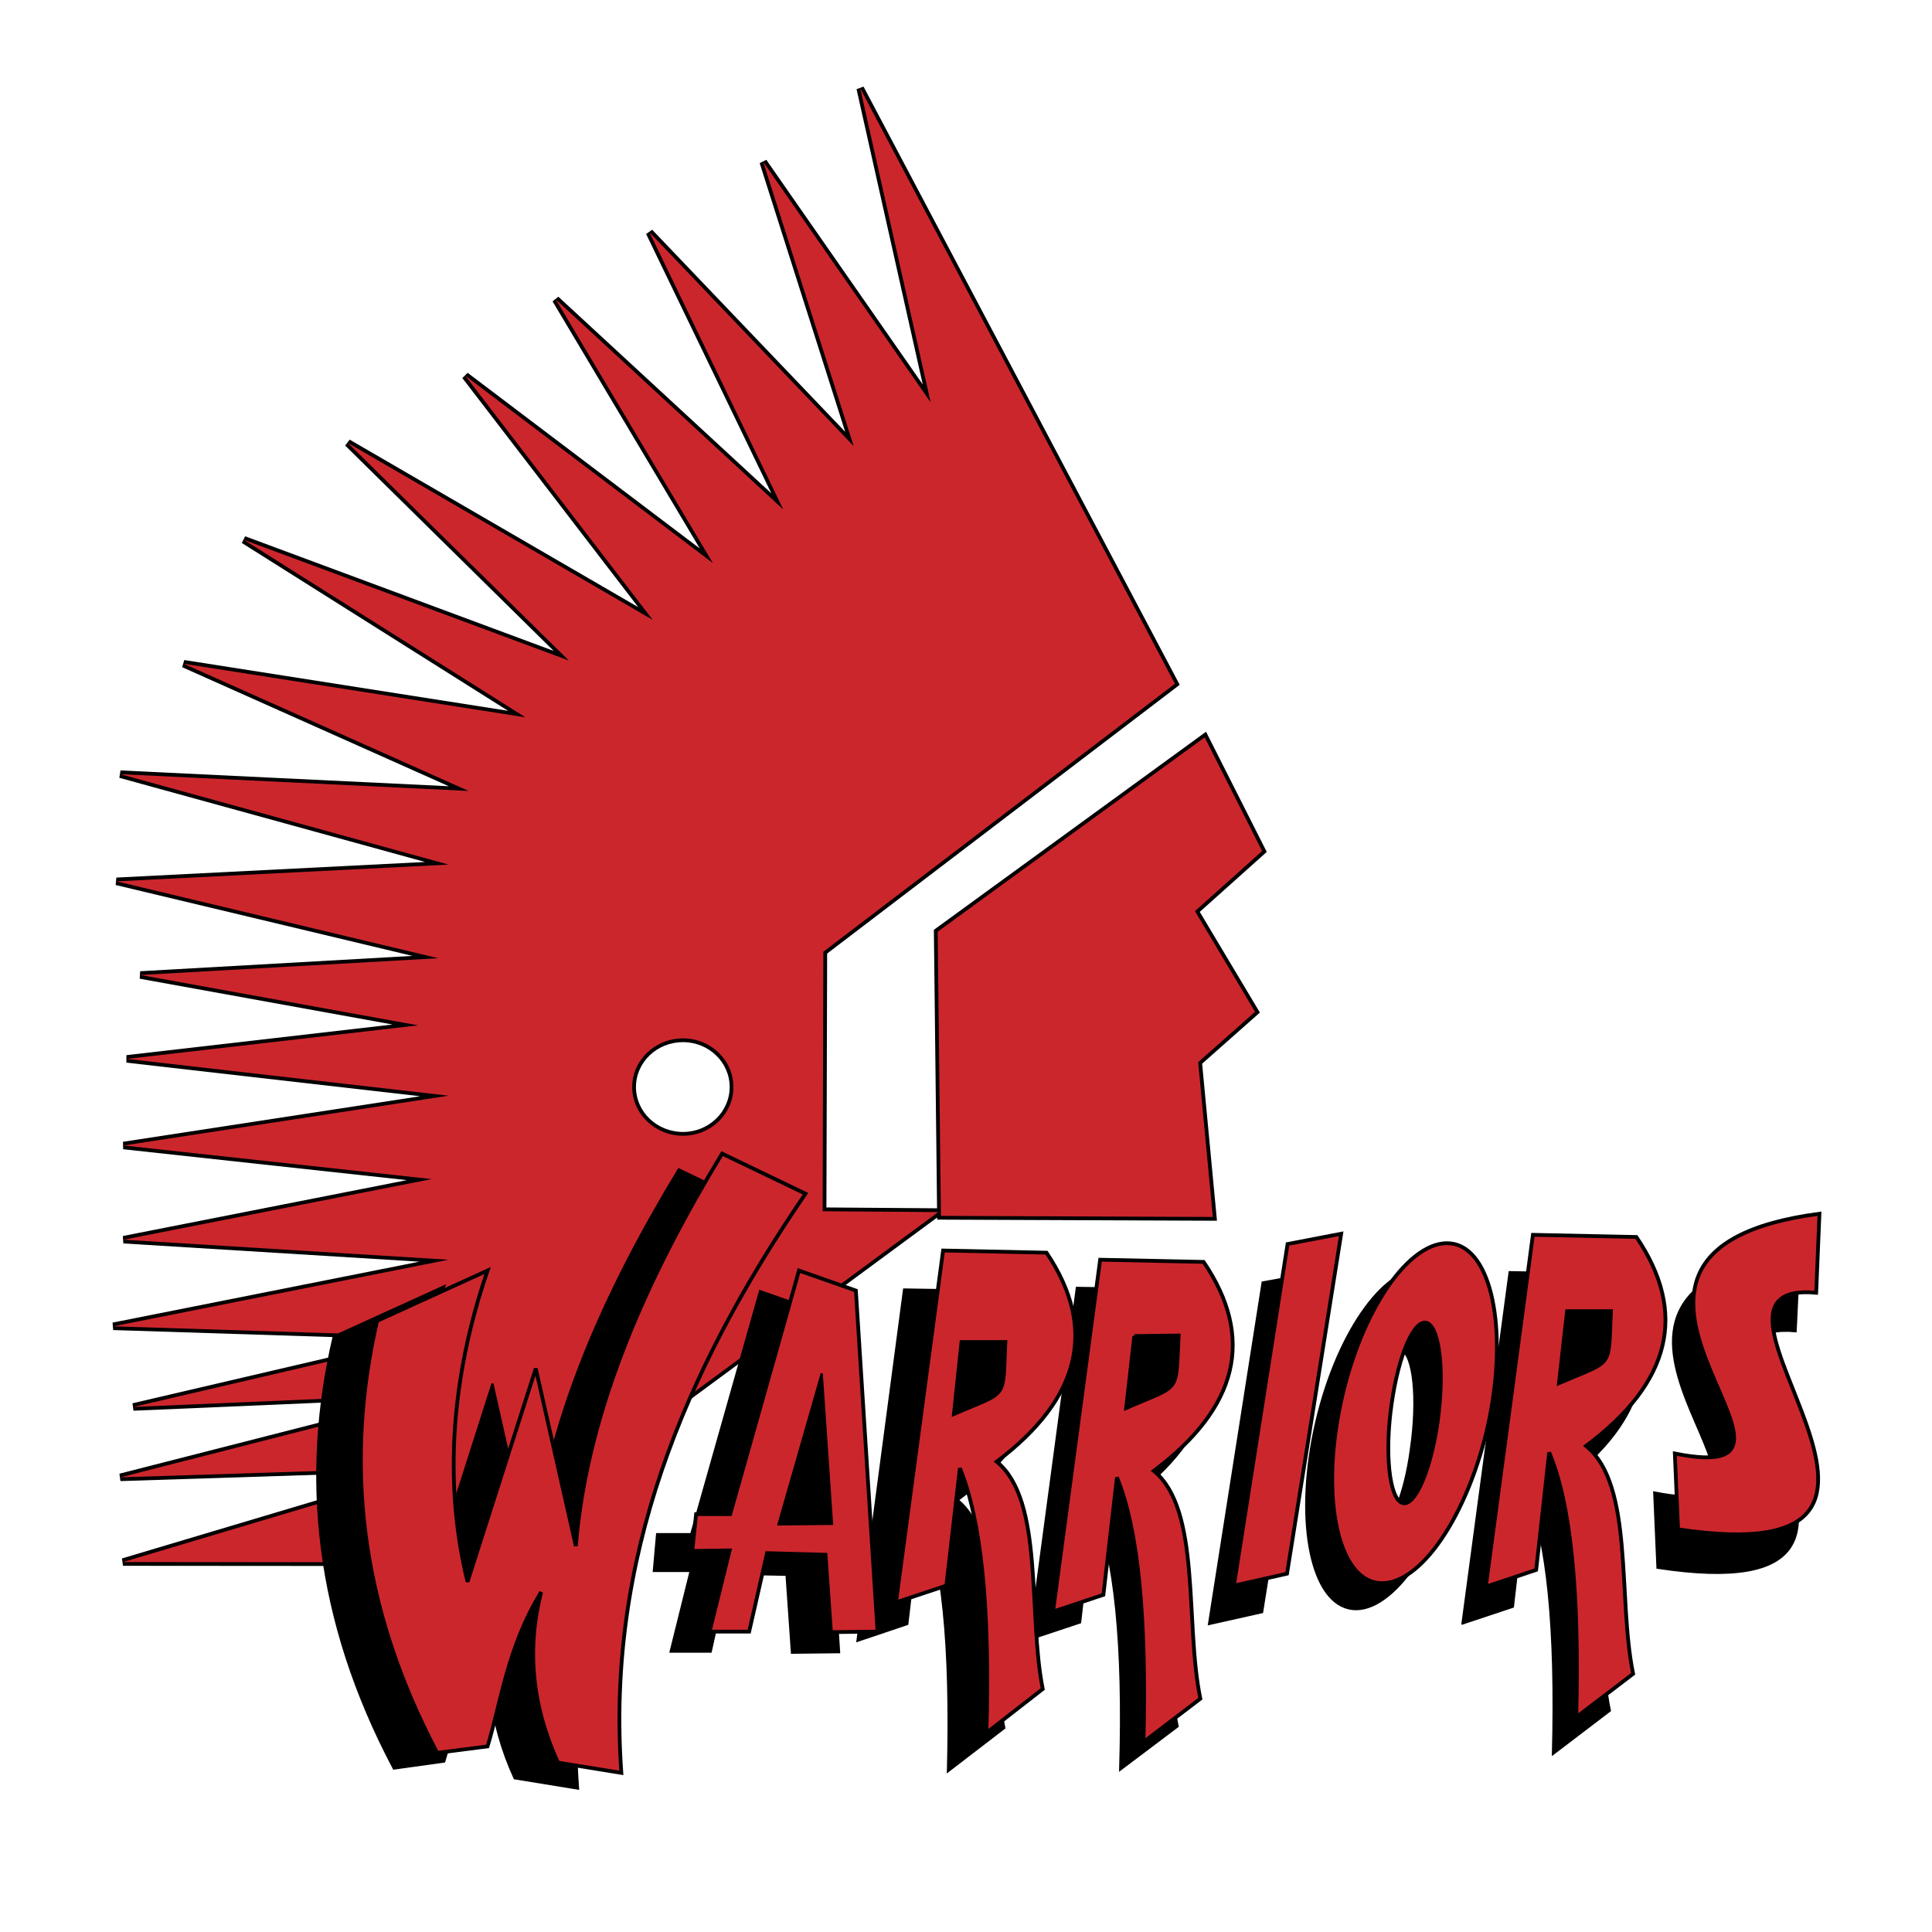
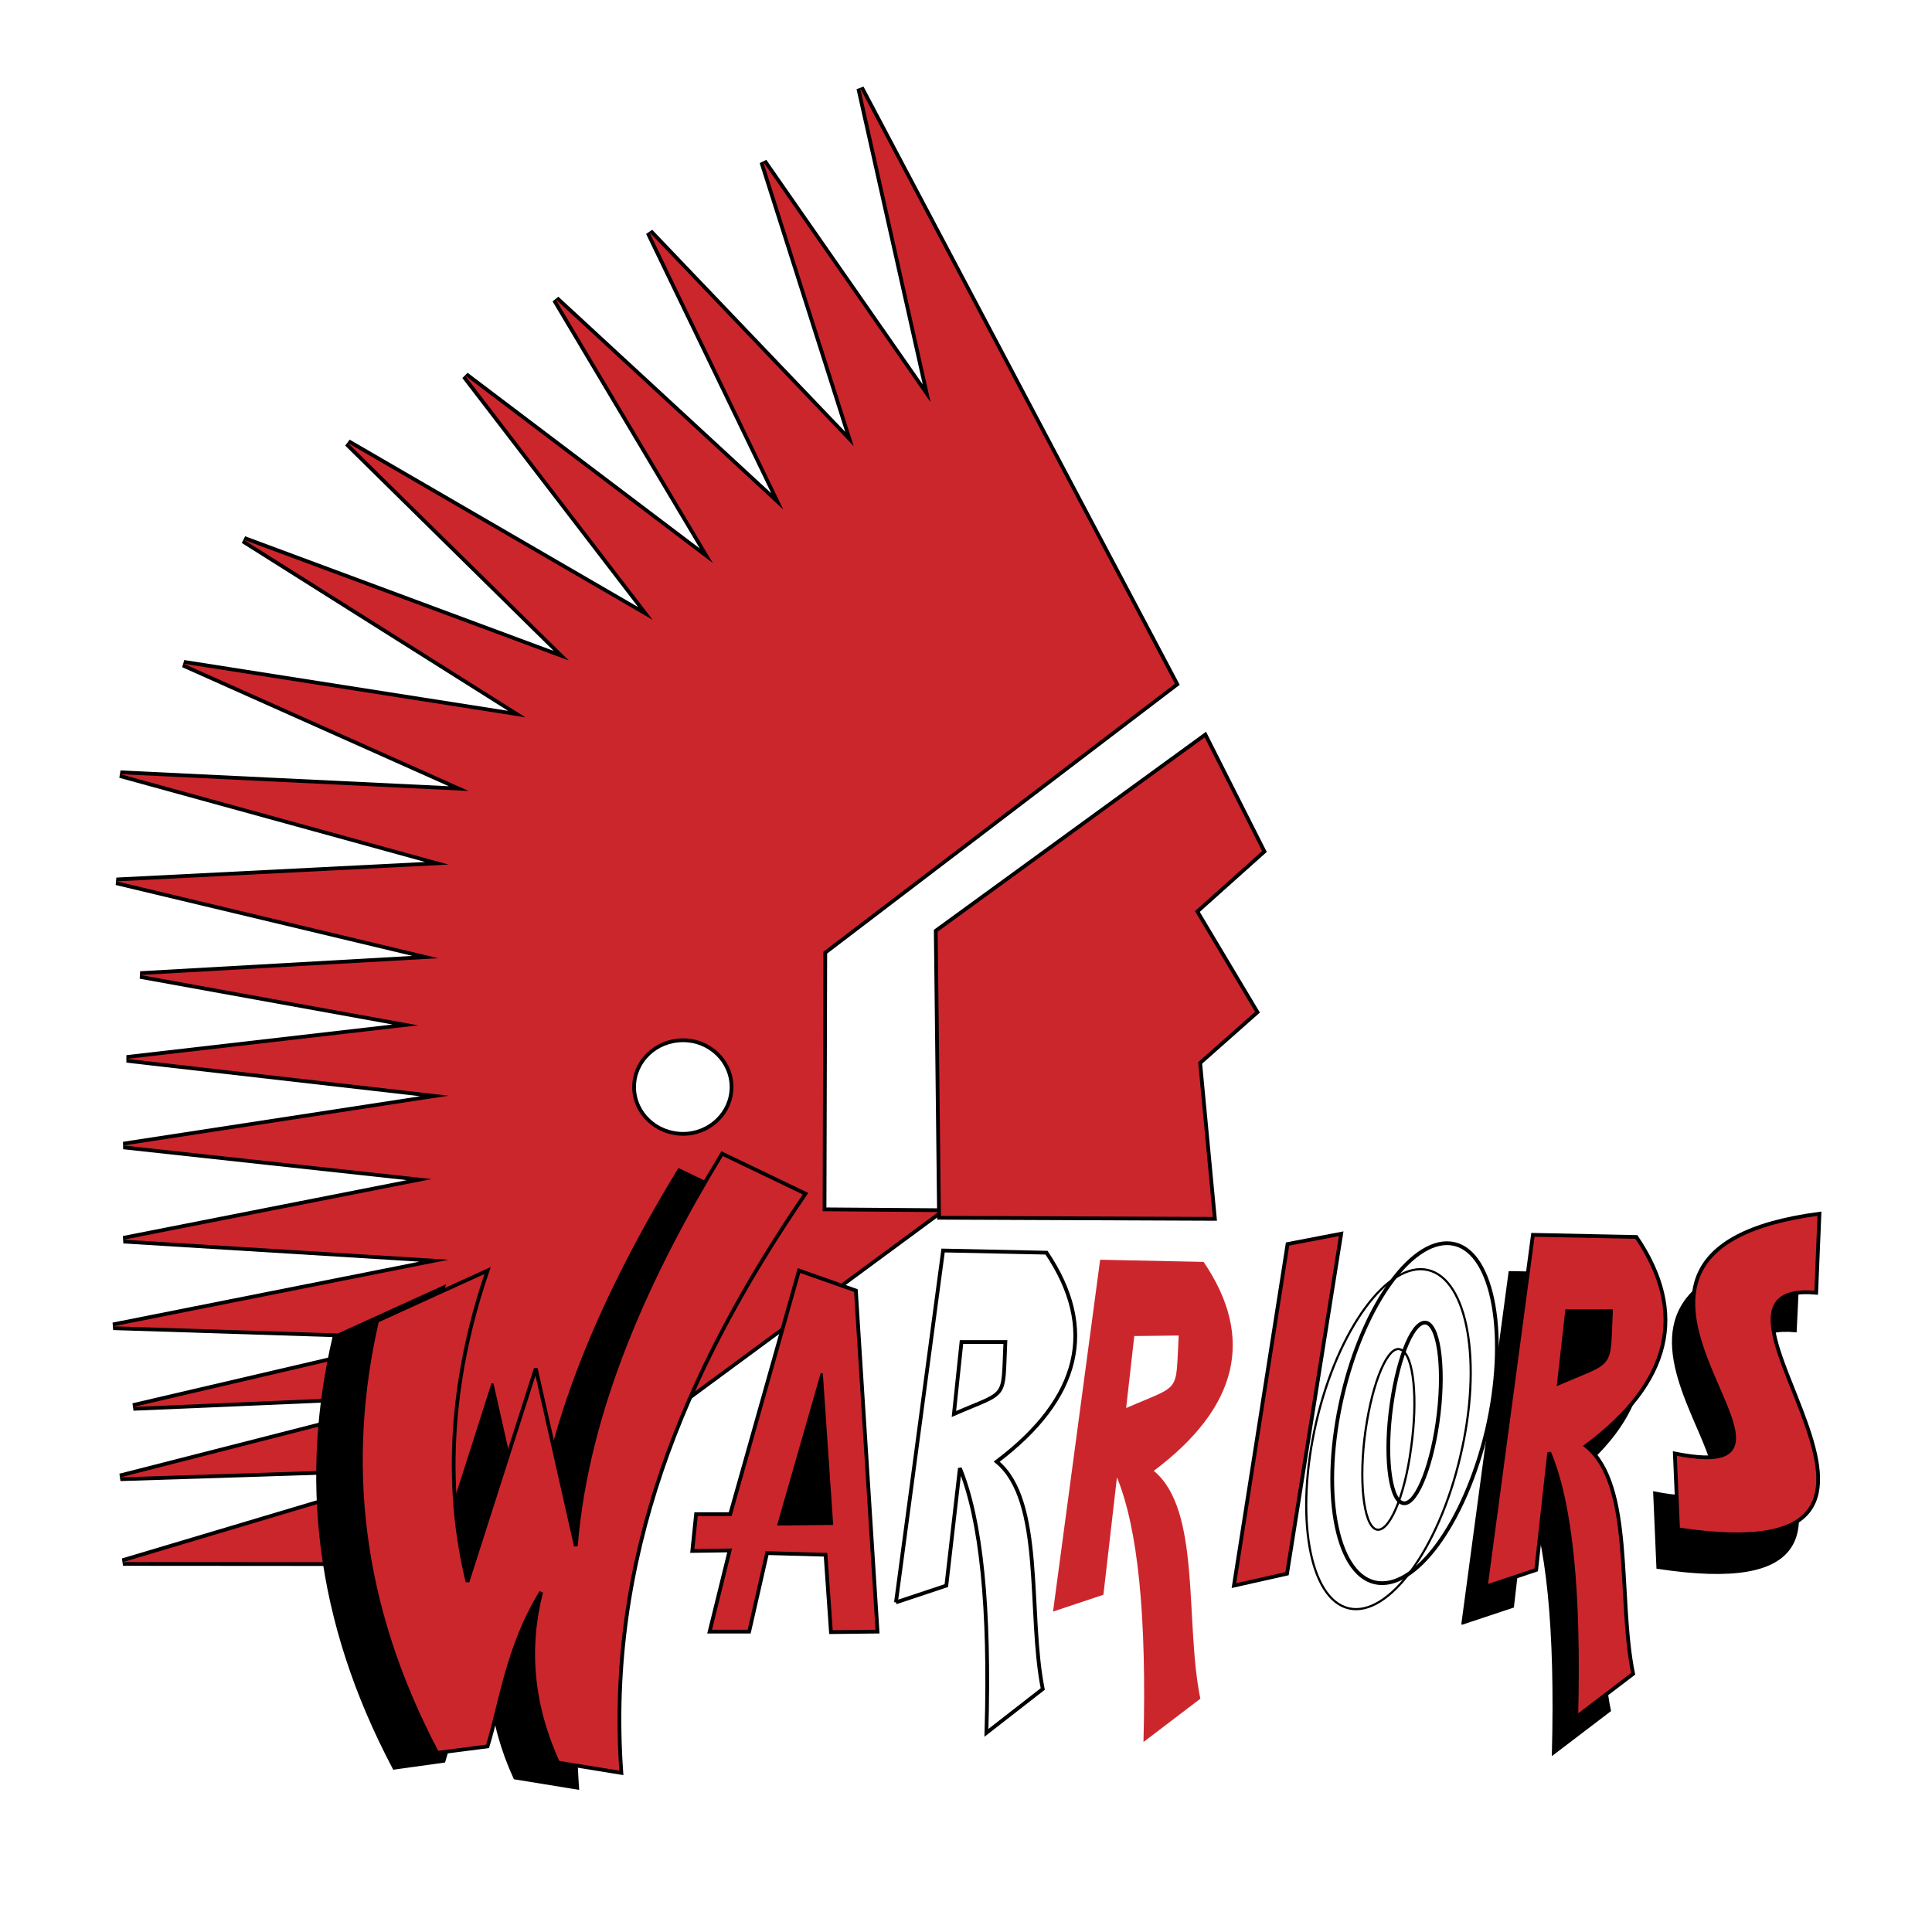
<svg xmlns="http://www.w3.org/2000/svg" width="2500" height="2500" viewBox="0 0 192.756 192.756">
  <path fill-rule="evenodd" clip-rule="evenodd" fill="#fff" d="M0 0h192.756v192.756H0V0z" />
  <path d="M119.971 73.265L93.173 92.767l.331 28.915 27.912.111-1.48-15.668 5.764-5.102s-5.7-9.543-5.999-10.046l6.684-5.98-6.057-11.992-.357.26z" fill-rule="evenodd" clip-rule="evenodd" />
  <path d="M85.457 8.897l6.606 29.459-15.605-22.41-.666.328 8.532 26.806-19.252-20.158-.609.422 12.49 25.873-21.246-19.614-.577.467 14.688 24.65-23.164-17.527-.524.528 17.541 22.85L34.89 43.864l-.452.592 20.801 20.482-30.782-11.434-.331.67 26.563 16.743-32.303-5.065-.211.713 26.604 11.878-32.755-1.578-.118.736L42.408 86l-30.8 1.557-.068.739 29.608 7.074-27.165 1.531-.046.744 25.229 4.57c-4.2.482-26.556 3.059-26.556 3.059v.744l29.314 3.354-29.652 4.545.016.742 28.304 3.082-28.335 5.576.049.74 29.533 1.82-30.61 6.08.062.742 29.245.934-27.319 6.373.102.74s22.203-.955 27.851-1.195l-29.256 7.479.104.738s24.369-.781 29.155-.936l-29.007 8.654.107.734 34.064.025 48.398-35.684s-11.585-.088-12.284-.092l.073-25.333L117.7 68.323 86.155 8.64l-.698.257z" fill-rule="evenodd" clip-rule="evenodd" />
  <path d="M145.914 161.975l4.703-35.049 10.375.217c5.08 7.559 3.404 14.473-5.025 20.846 4.756 3.834 3.08 15.121 4.646 22.682l-5.674 4.32c.324-12.475-.541-21.277-2.648-26.355l-1.35 11.666-5.027 1.673z" fill-rule="evenodd" clip-rule="evenodd" stroke="#000" stroke-width=".216" stroke-miterlimit="2.613" />
  <path fill-rule="evenodd" clip-rule="evenodd" fill="#cc262d" d="M117.221 68.221L82.148 94.954l-.075 25.89 11.532.088-47.393 34.941-33.94-.025 31.778-9.481-32.045 1.028 32.748-8.372-31.451 1.35 30.1-7.021-32.1-1.026 33.451-6.642-32.423-1.998 30.748-6.049-30.748-3.35 32.423-4.969-32.1-3.672 29.074-3.347-27.723-5.024 29.723-1.673-32.101-7.669 33.127-1.674-32.748-9.019 34.747 1.674-28.424-12.691 34.098 5.346-28.1-17.713L56.75 65.899 34.701 44.188l30.424 17.66-18.697-24.356 24.696 18.686-15.671-26.301 22.696 20.955-13.348-27.651 20.373 21.332L76.15 16.16l16.698 23.978-7.025-31.323 31.398 59.406z" />
  <path fill-rule="evenodd" clip-rule="evenodd" fill="#cc262d" d="M120.191 73.568L93.55 92.956l.325 28.353 27.129.107-1.461-15.445 5.676-5.022-5.998-10.045 6.699-5.995-5.729-11.341z" />
  <path d="M63.076 108.455c0 2.678 2.277 4.857 5.076 4.857 2.77 0 5.023-2.18 5.023-4.857s-2.254-4.857-5.023-4.857c-2.799 0-5.076 2.179-5.076 4.857z" fill-rule="evenodd" clip-rule="evenodd" />
  <path d="M68.152 103.973c2.54 0 4.647 1.998 4.647 4.482s-2.107 4.482-4.647 4.482c-2.594 0-4.701-1.998-4.701-4.482s2.107-4.482 4.701-4.482z" fill-rule="evenodd" clip-rule="evenodd" fill="#fff" />
  <path d="M33.296 133.352c-3.242 13.879-1.891 28.191 5.999 43.096l5.026-.701c1.351-4.373 1.999-9.883 5.35-15.338-1.459 5.672-.919 11.342 1.675 17.012l6.323 1.027c-1.514-21.225 6.106-39.855 18.374-57.787l-8.322-3.996c-7.188 11.828-13.456 25.275-14.59 39.154l-3.999-17.768-6.809 21.332c-2.377-9.828-1.729-20.199 2-31.053l-11.027 5.022z" fill-rule="evenodd" clip-rule="evenodd" stroke="#000" stroke-width=".216" stroke-miterlimit="2.613" />
  <path d="M37.62 131.785c-3.189 13.879-1.892 28.191 5.999 43.098l5.025-.648c1.351-4.428 1.999-9.938 5.35-15.393-1.459 5.672-.919 11.342 1.675 17.014l6.323 1.025c-1.513-21.225 6.106-39.855 18.373-57.787l-8.322-3.996c-7.188 11.828-13.456 25.275-14.591 39.154l-3.998-17.715-6.81 21.279c-1.046-4.326-3.299-15.627 2-31.053l-11.024 5.022z" fill-rule="evenodd" clip-rule="evenodd" fill="#cc262d" stroke="#000" stroke-width=".375" stroke-miterlimit="2.613" />
-   <path fill-rule="evenodd" clip-rule="evenodd" stroke="#000" stroke-width=".216" stroke-miterlimit="2.613" d="M66.91 164.783l1.999-8.047h-3.675l.324-3.672h3.405l6.863-24.248 5.728 1.998 2.161 34.024-4.701.053-.54-7.776-5.836-.109-1.73 7.777H66.91zM85.552 163.703l4.648-35.049 10.321.162c5.135 7.559 3.459 14.527-4.971 20.846 4.754 3.887 3.135 15.176 4.647 22.736l-5.62 4.32c.323-12.475-.541-21.277-2.702-26.355l-1.352 11.666-4.971 1.674zM102.738 163.541l4.701-35.049 10.375.162c5.08 7.561 3.404 14.527-5.025 20.846 4.809 3.889 3.133 15.174 4.701 22.736l-5.729 4.32c.379-12.477-.539-21.277-2.648-26.355l-1.352 11.666-5.023 1.674zM125.975 127.951l-5.35 34.078 5.295-1.187 5.404-33.863-5.349.972z" />
  <path fill-rule="evenodd" clip-rule="evenodd" fill="#cc262d" stroke="#000" stroke-width=".375" stroke-miterlimit="2.613" d="M128.461 124.117l-5.352 34.078 5.297-1.189 5.405-33.916-5.35 1.027z" />
  <path d="M179.527 124.928c-29.127 3.834 3.945 27.65-14.482 23.979l.324 7.506c31.072 4.752-1.514-24.949 13.779-23.6l.379-7.885z" fill-rule="evenodd" clip-rule="evenodd" stroke="#000" stroke-width=".216" stroke-miterlimit="2.613" />
  <path d="M181.527 121.092c-29.072 3.836 3.945 27.598-14.428 23.926l.322 7.561c31.02 4.699-1.566-25.006 13.781-23.602l.325-7.885z" fill-rule="evenodd" clip-rule="evenodd" fill="#cc262d" stroke="#000" stroke-width=".375" stroke-miterlimit="2.613" />
-   <path d="M89.39 159.869l4.702-35.105 10.321.217c5.08 7.561 3.404 14.527-4.971 20.848 4.756 3.889 3.08 15.121 4.594 22.682l-5.621 4.375c.379-12.531-.541-21.279-2.648-26.41l-1.351 11.721-5.026 1.672zm6.538-25.976l-.756 7.182c5.457-2.375 4.863-1.295 5.133-7.182h-4.377z" fill-rule="evenodd" clip-rule="evenodd" fill="#cc262d" />
  <path d="M89.39 159.869l4.702-35.105 10.321.217c5.08 7.561 3.404 14.527-4.971 20.848 4.756 3.889 3.08 15.121 4.594 22.682l-5.621 4.375c.379-12.531-.541-21.279-2.648-26.41l-1.351 11.721-5.026 1.672m6.538-25.976l-.756 7.182c5.457-2.375 4.863-1.295 5.133-7.182h-4.377z" fill="none" stroke="#000" stroke-width=".375" stroke-miterlimit="2.613" />
  <path d="M105.061 160.787l4.701-35.104 10.322.217c5.135 7.561 3.459 14.527-4.973 20.846 4.756 3.887 3.08 15.121 4.648 22.734l-5.674 4.32c.324-12.475-.541-21.277-2.648-26.406l-1.35 11.717-5.026 1.676zm8.105-27.49l-.811 7.184c5.566-2.43 4.918-1.35 5.242-7.236l-4.431.052z" fill-rule="evenodd" clip-rule="evenodd" fill="#cc262d" />
-   <path d="M105.061 160.787l4.701-35.104 10.322.217c5.135 7.561 3.459 14.527-4.973 20.846 4.756 3.887 3.08 15.121 4.648 22.734l-5.674 4.32c.324-12.475-.541-21.277-2.648-26.406l-1.35 11.717-5.026 1.676m8.105-27.49l-.811 7.184c5.566-2.43 4.918-1.35 5.242-7.236l-4.431.052z" fill="none" stroke="#000" stroke-width=".375" stroke-miterlimit="2.613" />
  <path fill-rule="evenodd" clip-rule="evenodd" fill="#cc262d" stroke="#000" stroke-width=".375" stroke-miterlimit="2.613" d="M70.8 162.785l1.999-8.101-3.729.054.379-3.672h3.404l6.863-24.302 5.675 1.998 2.161 34.023-4.647.053-.54-7.723-5.837-.16-1.783 7.83H70.8z" />
  <path fill-rule="evenodd" clip-rule="evenodd" stroke="#000" stroke-width=".216" stroke-miterlimit="2.613" d="M77.663 152.092l4.323-15.067 1.027 15.012-5.35.055z" />
-   <path d="M142.457 126.709c2.539.594 4.053 4.158 4.268 9.02v2.592a37.473 37.473 0 0 1-1.025 6.967c-1.459 6.373-4.27 11.557-7.188 13.879v-7.291c.918-1.242 1.836-3.996 2.27-7.398.703-4.914.27-9.342-1.027-9.828-.379-.162-.809.053-1.242.646v-7.289c1.35-1.081 2.7-1.568 3.944-1.298zm-3.945 32.457c-1.352 1.135-2.703 1.566-3.945 1.297-2.486-.594-3.998-4.105-4.215-9.02v-2.592c.055-2.16.379-4.537.973-6.967 1.459-6.318 4.27-11.557 7.188-13.879v7.289c-.92 1.242-1.783 4.051-2.27 7.4-.703 4.914-.217 9.396 1.025 9.883.379.162.812-.107 1.244-.703v7.292z" fill-rule="evenodd" clip-rule="evenodd" />
  <path d="M142.457 126.709c3.998.918 5.457 9.289 3.242 18.578-2.162 9.289-7.188 16.094-11.133 15.176s-5.404-9.234-3.242-18.578c2.162-9.289 7.188-16.094 11.133-15.176m-2.703 7.939c1.297.486 1.73 4.914 1.027 9.828-.648 4.969-2.27 8.588-3.514 8.102-1.242-.486-1.729-4.969-1.025-9.883s2.27-8.588 3.512-8.047z" fill="none" stroke="#000" stroke-width=".216" stroke-miterlimit="2.613" />
-   <path d="M145.105 124.117c3.943.918 5.402 9.289 3.24 18.578-2.215 9.289-7.186 16.094-11.186 15.176-3.945-.918-5.404-9.289-3.242-18.578s7.188-16.094 11.188-15.176zm-2.703 7.885c1.244.539 1.729 4.969 1.027 9.883-.703 4.914-2.324 8.588-3.566 8.047-1.244-.486-1.73-4.914-1.027-9.83.703-4.967 2.269-8.586 3.566-8.1z" fill-rule="evenodd" clip-rule="evenodd" fill="#cc262d" />
  <path d="M145.105 124.117c3.943.918 5.402 9.289 3.24 18.578-2.215 9.289-7.186 16.094-11.186 15.176-3.945-.918-5.404-9.289-3.242-18.578s7.188-16.094 11.188-15.176m-2.703 7.885c1.244.539 1.729 4.969 1.027 9.883-.703 4.914-2.324 8.588-3.566 8.047-1.244-.486-1.73-4.914-1.027-9.83.703-4.967 2.269-8.586 3.566-8.1z" fill="none" stroke="#000" stroke-width=".375" stroke-miterlimit="2.613" />
  <path d="M148.238 158.303l4.701-35.104 10.322.215c5.133 7.561 3.459 14.527-5.025 20.848 4.809 3.889 3.135 15.121 4.701 22.736l-5.674 4.32c.324-12.477-.541-21.279-2.703-26.41l-1.297 11.721-5.025 1.674zm8.108-27.489l-.811 7.182c5.512-2.375 4.916-1.35 5.188-7.182h-4.377z" fill-rule="evenodd" clip-rule="evenodd" fill="#cc262d" />
  <path d="M148.238 158.303l4.701-35.104 10.322.215c5.133 7.561 3.459 14.527-5.025 20.848 4.809 3.889 3.135 15.121 4.701 22.736l-5.674 4.32c.324-12.477-.541-21.279-2.703-26.41l-1.297 11.721-5.025 1.674m8.108-27.489l-.811 7.182c5.512-2.375 4.916-1.35 5.188-7.182h-4.377z" fill="none" stroke="#000" stroke-width=".375" stroke-miterlimit="2.613" />
</svg>